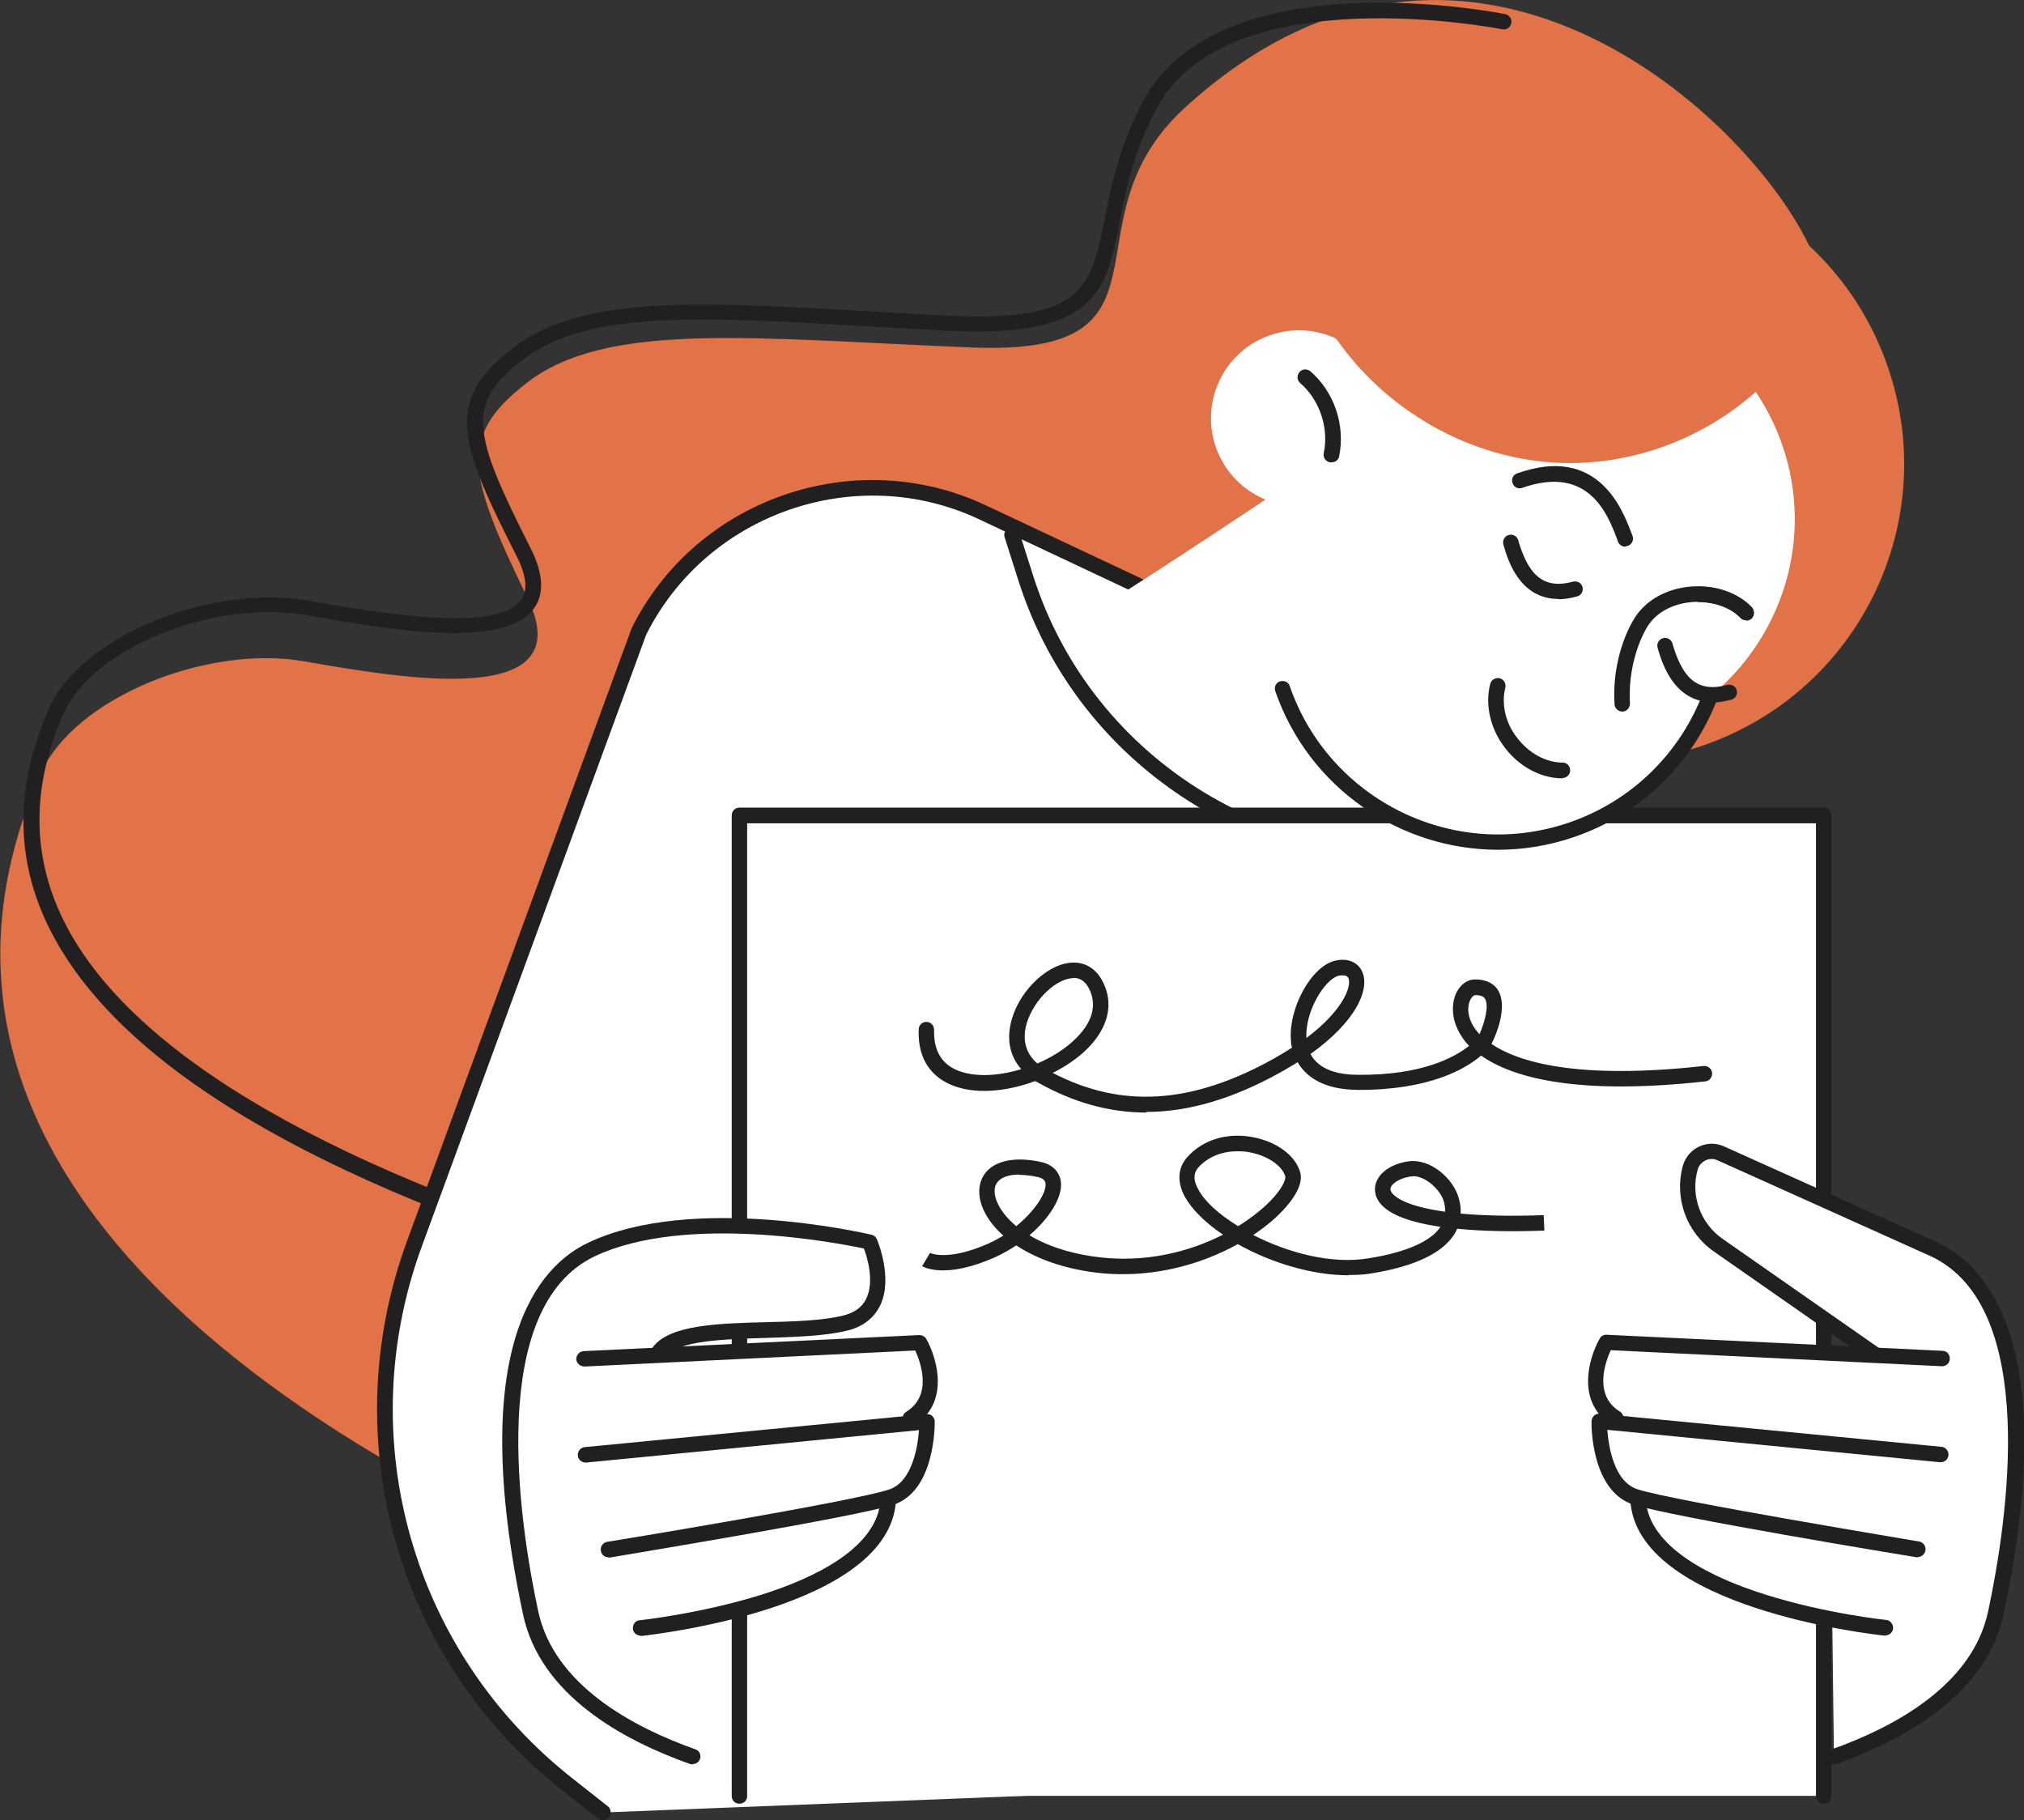
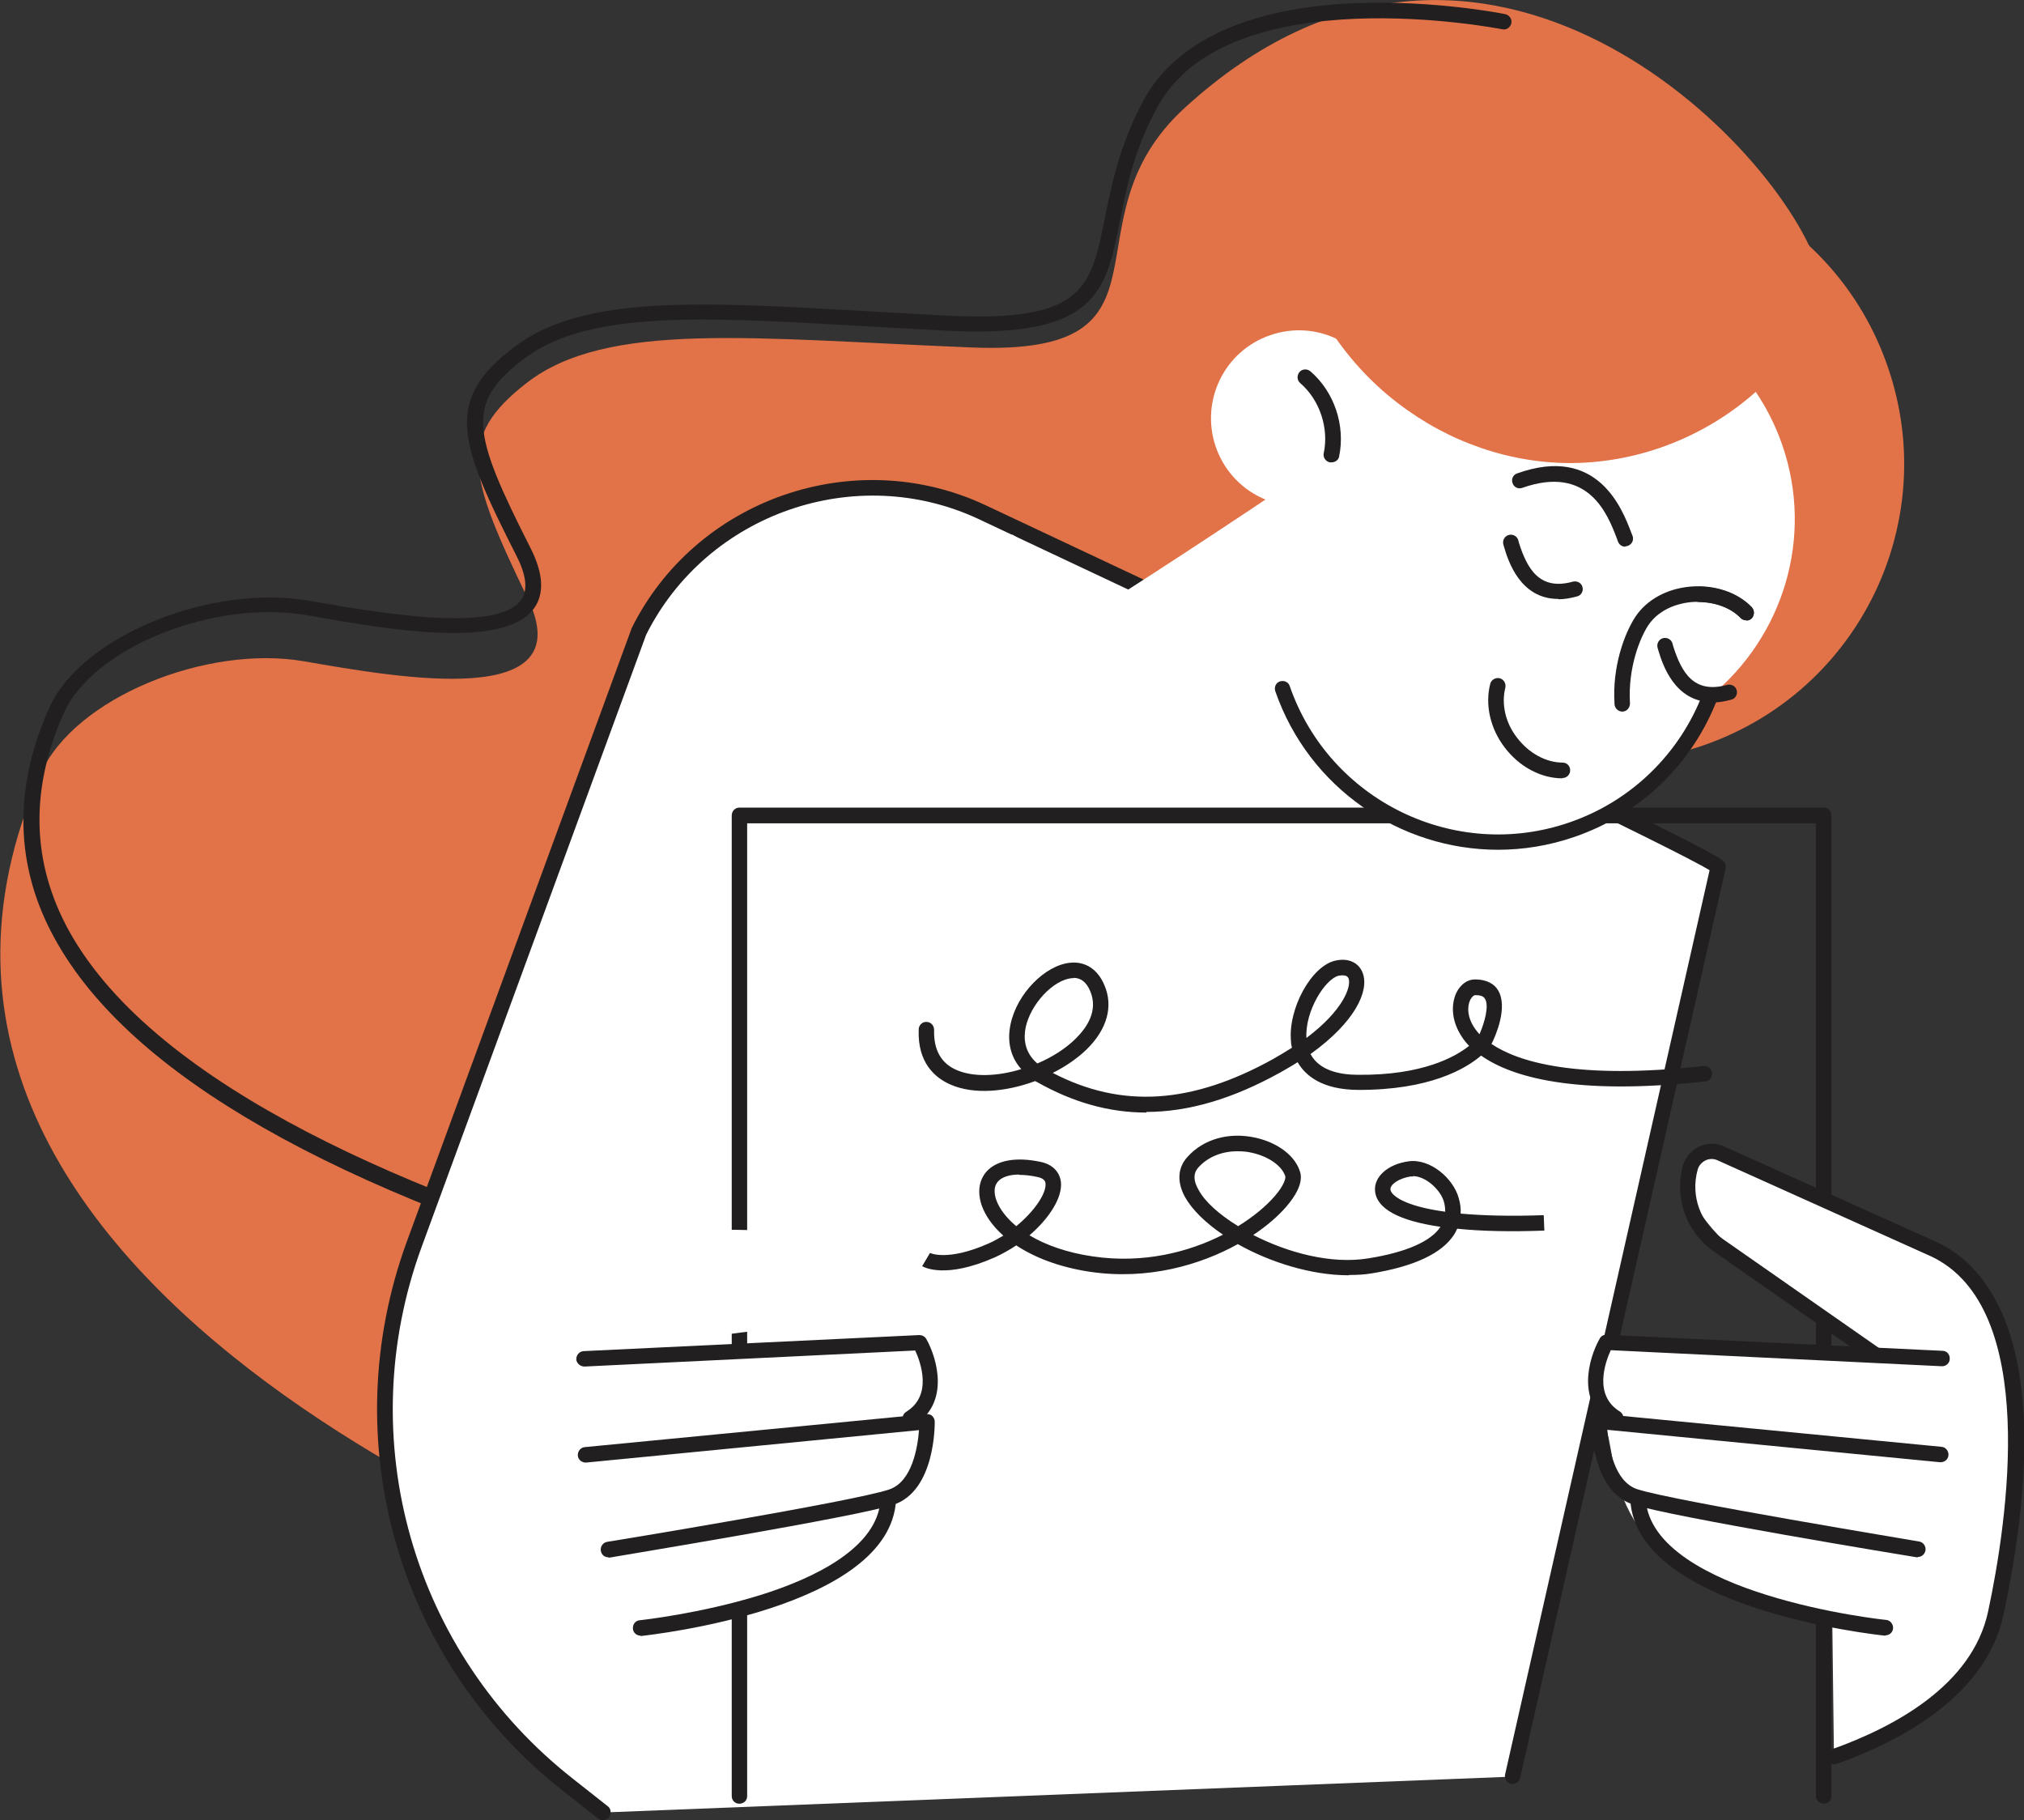
<svg xmlns="http://www.w3.org/2000/svg" id="Layer_2" data-name="Layer 2" viewBox="0 0 64.31 57.83">
  <rect x="0" y="0" width="64.31" height="57.83" fill="#333333" stroke="none" />
  <defs>
    <style>
      .cls-1 {
        fill: #e27247;
      }

      .cls-2 {
        fill: #221f20;
      }

      .cls-3 {
        fill: #fff;
      }
    </style>
  </defs>
  <g id="Calque_1" data-name="Calque 1">
    <g>
      <g>
        <path class="cls-1" d="M57.79,8.59c-1.14-3.87-10.72-13.79-20.15-5.16-3.96,3.62.16,7.89-6.77,7.61-6.92-.28-11.58-.86-14.14,1.13-2.21,1.72-1.86,2.92.04,6.85,1.71,3.55-4.05,2.52-7.12,1.99-3.07-.53-7.29,1.15-8.36,3.58-7.44,16.91,19.99,26.02,19.99,26.02,0,0,41.47-25.25,36.51-42.02" />
        <path class="cls-2" d="M35.83,44.01s-.02,0-.03,0c-.07,0-7.15-.98-14.84-3.19-10.36-2.98-16.82-6.67-19.2-10.96-1.29-2.31-1.35-4.8-.19-7.38,1.01-2.26,5.11-3.94,8.27-3.39l.11.02c2.03.35,5.82,1.02,6.6-.04.23-.31.18-.78-.14-1.41-1.83-3.61-2.34-4.95-.02-6.67,2.17-1.62,5.89-1.4,11.03-1.11.86.05,1.77.1,2.72.15,4.3.21,4.52-.89,4.96-3.08.21-1.05.47-2.35,1.25-3.79,1.02-1.86,3.34-2.92,6.71-3.06,2.5-.1,4.68.33,4.77.35.13.03.22.16.19.29-.03.13-.15.22-.29.19-.09-.02-8.67-1.69-10.95,2.46-.75,1.37-.99,2.58-1.2,3.65-.44,2.23-.74,3.7-5.46,3.47-.95-.05-1.86-.1-2.72-.15-5.04-.29-8.68-.5-10.71,1.01-1.92,1.43-1.7,2.36.17,6.05.41.81.44,1.46.1,1.92-.96,1.3-4.64.66-7.08.23l-.11-.02c-2.97-.52-6.8,1.02-7.74,3.1-1.09,2.44-1.03,4.77.17,6.94,5.54,9.98,33.39,13.86,33.67,13.9.13.02.23.14.21.28-.02.12-.12.21-.24.21" />
        <path class="cls-3" d="M48.04,56.44l6.53-28.9c-.44-.44-14.44-7.06-23.38-11.26-4.07-1.91-8.91-.22-10.91,3.8l-7.13,19.45c-2.27,6.19-.29,13.13,4.9,17.2l1.09.86,28.9-1.14Z" />
        <path class="cls-2" d="M19.15,57.83c-.05,0-.11-.02-.15-.05l-1.09-.86c-5.29-4.14-7.29-11.17-4.98-17.48l7.13-19.45s0-.02.01-.03c2.04-4.11,7.08-5.86,11.24-3.91,15.2,7.14,23.09,10.95,23.45,11.31.06.06.09.15.07.23l-6.53,28.9c-.03.13-.16.21-.29.19-.13-.03-.21-.16-.19-.29l6.5-28.74c-1.08-.66-9.45-4.68-23.21-11.15-3.91-1.84-8.65-.19-10.58,3.67l-7.13,19.44c-2.24,6.11-.3,12.91,4.82,16.92l1.09.86c.11.08.12.24.04.35-.05.06-.12.09-.19.09" />
        <path class="cls-3" d="M32.15,16.99l.44,1.38c1.93,6.07,8.04,9.78,14.32,8.68l1.57-.27-16.33-9.8Z" />
-         <path class="cls-2" d="M44.75,27.49c-5.56,0-10.66-3.6-12.39-9.04l-.44-1.38c-.04-.13.03-.27.16-.31.13-.04.27.03.31.16l.44,1.38c1.88,5.92,7.92,9.58,14.04,8.52l1.57-.27c.13-.02.26.07.28.2.02.13-.07.26-.2.28l-1.57.27c-.74.13-1.48.19-2.21.19" />
      </g>
-       <rect class="cls-3" x="23.49" y="25.91" width="34.46" height="31.15" />
      <path class="cls-2" d="M57.95,57.31c-.14,0-.25-.11-.25-.24v-30.91H23.74v30.91c0,.14-.11.24-.25.24s-.24-.11-.24-.24v-31.16c0-.14.11-.25.24-.25h34.46c.14,0,.24.11.24.25v31.16c0,.14-.11.24-.24.24" />
      <path class="cls-3" d="M58.22,51.6l.05,4.08s4.14-.46,5.14-4.43c1-3.98,1.31-10.28-1.95-11.55-3.25-1.26-7.98-4.64-7.81-2.08.12,1.92,5.71,5.22,5.71,5.22l-8.27-.11s-.43,1.46-.04,2.72c.4,1.27-.07,4.89,7.17,6.15" />
      <path class="cls-2" d="M58.26,56.06c-.1,0-.2-.06-.23-.16-.05-.13.02-.27.15-.31,2-.71,4.49-2.04,4.99-4.39.61-2.85,1.64-9.65-1.81-11.28l-6.78-3.05c-.12-.06-.27-.06-.39,0-.12.06-.22.17-.25.3-.23.82.09,1.7.79,2.19l5,3.49c.11.08.14.23.06.34-.08.11-.23.14-.34.06l-5-3.49c-.87-.61-1.26-1.7-.98-2.72.08-.27.26-.49.52-.61.25-.12.55-.12.8,0l6.78,3.05c1.56.74,3.91,3.25,2.09,11.82-.55,2.56-3.19,3.99-5.31,4.75-.03,0-.05.01-.08.01" />
      <path class="cls-2" d="M51.35,45.32s-.09-.01-.13-.04c-1.14-.7-.76-2.1-.39-2.75.04-.08.13-.13.23-.12l10.66.51c.14,0,.24.12.23.26,0,.13-.12.24-.26.23l-10.51-.51c-.17.37-.56,1.43.29,1.95.11.07.15.22.08.34-.05.08-.13.12-.21.12" />
      <path class="cls-2" d="M60.94,49.48s-.03,0-.04,0c-.32-.05-7.85-1.29-9.02-1.68-1.33-.44-1.32-2.55-1.31-2.64,0-.07.03-.13.08-.18.05-.05.12-.07.19-.06l10.85,1.05c.13.01.23.13.22.27-.01.13-.13.23-.27.22l-10.57-1.03c.04.52.21,1.65.96,1.89,1.14.37,8.87,1.64,8.95,1.66.13.02.22.15.2.28-.02.12-.12.21-.24.21" />
      <path class="cls-2" d="M59.92,51.97s-.02,0-.03,0c-.32-.03-7.91-.87-8.09-4.32,0-.14.1-.25.23-.26.13-.01.25.1.26.23.08,1.55,2.12,2.52,3.82,3.05,1.9.6,3.8.8,3.82.8.13.01.23.14.22.27-.01.13-.12.22-.24.22" />
      <path class="cls-3" d="M23.11,51.14v5.1s-5.25-1.01-6.25-4.99c-1-3.98-1.31-10.28,1.95-11.55,3.25-1.26,8.83-.23,8.83-.23,0,0,1.01,2.35-.9,2.53-10.74,1.02-2.2,1.02-2.2,1.02l4.65-.37s.43,1.54.03,2.81c-.4,1.27-1.58,5.32-6.11,5.68" />
-       <path class="cls-2" d="M22.01,56.06s-.06,0-.08-.01c-2.12-.75-4.76-2.18-5.31-4.75-1.82-8.58.52-11.09,2.08-11.82,3.3-1.56,8.76-.3,8.99-.25.08.02.14.07.17.14.02.05.53,1.25.1,2.12-.2.4-.55.67-1.05.79-.69.17-1.64.2-2.56.23-1.31.04-2.78.08-3.2.58-.09.1-.24.12-.35.03-.1-.09-.12-.24-.03-.35.55-.67,2.01-.72,3.56-.76.89-.02,1.81-.05,2.46-.21.36-.09.6-.26.73-.53.27-.54.04-1.31-.07-1.6-.84-.18-5.66-1.11-8.54.24-3.45,1.63-2.42,8.43-1.81,11.28.5,2.34,2.99,3.68,4.99,4.39.13.04.2.18.15.31-.03.1-.13.16-.23.16" />
      <path class="cls-2" d="M28.92,45.32c-.08,0-.16-.04-.21-.12-.07-.11-.03-.27.08-.34.85-.52.46-1.58.29-1.95l-10.51.51c-.13,0-.25-.1-.26-.23,0-.14.1-.25.23-.26l10.66-.51c.1,0,.18.04.23.12.36.64.75,2.05-.39,2.75-.04.02-.08.04-.13.04" />
      <path class="cls-2" d="M19.33,49.48c-.12,0-.22-.08-.24-.21-.02-.13.07-.26.2-.28.08-.01,7.81-1.28,8.95-1.66.75-.24.92-1.37.96-1.89l-10.57,1.03c-.13.01-.26-.08-.27-.22-.01-.14.09-.26.22-.27l10.85-1.05c.07,0,.14.01.19.06.05.05.08.11.08.18,0,.09.02,2.2-1.31,2.64-1.18.39-8.7,1.62-9.02,1.68-.01,0-.03,0-.04,0" />
      <path class="cls-2" d="M20.35,51.97c-.12,0-.23-.09-.24-.22-.01-.14.08-.26.22-.27.02,0,1.93-.21,3.83-.8,1.7-.53,3.74-1.5,3.82-3.05,0-.14.12-.24.26-.23.14,0,.24.12.23.26-.18,3.45-7.76,4.28-8.09,4.32,0,0-.02,0-.03,0" />
      <path class="cls-3" d="M38.85,23.82c4.72-3,9.53-6.02,9.7-6.11l-.64-7.06s-7.15,4.94-12.26,8.21l3.2,4.96Z" />
      <path class="cls-1" d="M47.95,5.8c-4.94,1.71-7.56,7.09-5.85,12.03,1.71,4.94,7.09,7.56,12.03,5.85,4.94-1.71,7.56-7.09,5.85-12.03-1.7-4.94-7.09-7.56-12.03-5.85" />
      <path class="cls-3" d="M43.89,12.32c.84-1.19,2.05-2.15,3.53-2.66,3.78-1.3,7.9.7,9.21,4.48,1.02,2.95.01,6.1-2.27,7.97-.74,1.92-2.29,3.52-4.39,4.25-3.78,1.31-7.9-.7-9.21-4.48-.69-2-.45-4.08.48-5.8-1.15-.01-2.21-.73-2.61-1.88-.5-1.46.27-3.05,1.73-3.55,1.44-.5,3.01.25,3.53,1.68" />
      <path class="cls-2" d="M47.6,27c-3.1,0-6.01-1.95-7.08-5.04-.04-.13.02-.27.15-.31.13-.04.27.02.31.15,1.26,3.64,5.25,5.59,8.89,4.33,1.95-.67,3.5-2.17,4.24-4.11.05-.13.19-.19.32-.14.13.05.19.19.14.32-.79,2.07-2.45,3.67-4.54,4.39-.81.28-1.63.41-2.44.41" />
      <path class="cls-2" d="M42.3,14.69s-.03,0-.05,0c-.13-.03-.22-.16-.19-.29.17-.8-.13-1.7-.75-2.23-.1-.09-.11-.24-.02-.35.09-.1.24-.11.35-.02.76.66,1.11,1.72.91,2.7-.02.12-.13.19-.24.19" />
      <path class="cls-2" d="M49.64,24.73h0c-.68,0-1.37-.37-1.83-.98-.46-.6-.63-1.36-.46-2.02.03-.13.17-.21.3-.18.13.03.21.17.18.3-.13.52,0,1.12.38,1.6.37.48.91.78,1.44.78.14,0,.24.11.24.25,0,.13-.11.24-.24.24" />
      <path class="cls-2" d="M51.64,17.37c-.1,0-.19-.06-.23-.16l-.04-.11c-.29-.76-.9-2.34-3-1.6-.13.05-.27-.02-.31-.15-.05-.13.02-.27.15-.31,2.55-.91,3.33,1.12,3.62,1.88l.04.1c.05.13-.01.27-.14.32-.03.01-.06.02-.09.02" />
      <path class="cls-2" d="M51.55,22.61c-.13,0-.24-.1-.25-.23-.08-1.19.31-2.24.66-2.78.36-.54.99-.89,1.73-.96.77-.07,1.51.17,1.97.65.09.1.09.25,0,.35-.1.09-.25.09-.35,0-.35-.37-.96-.56-1.57-.51-.6.06-1.09.32-1.37.74-.25.38-.65,1.33-.58,2.48,0,.13-.09.25-.23.26h-.02" />
      <path class="cls-2" d="M55.49,19.71c-.06,0-.13-.02-.18-.07-.3-.32-.78-.5-1.31-.51-.14,0-.24-.12-.24-.25,0-.14.11-.24.25-.24.66.01,1.26.26,1.65.66.09.1.09.25,0,.35-.05.05-.11.07-.17.07" />
      <path class="cls-2" d="M54.41,22.31c-1.21,0-1.59-1.22-1.72-1.65l-.02-.07c-.04-.13.03-.27.16-.31.13-.04.27.03.31.16l.02.08c.26.82.64,1.54,1.72,1.24.13-.03.27.04.3.17.04.13-.04.27-.17.3-.22.06-.41.09-.59.09" />
      <path class="cls-2" d="M49.51,19.03c-1.21,0-1.59-1.21-1.72-1.65l-.02-.07c-.04-.13.03-.27.16-.31.13-.04.27.03.31.16l.02.08c.26.82.65,1.54,1.72,1.24.13-.03.27.04.3.17.04.13-.04.27-.17.3-.22.06-.41.09-.59.09" />
      <path class="cls-1" d="M45.62,8.41c-1.08.62-2.12,1.3-3.13,2.01-.09.06-.14.19-.07.29.63.91,1.41,1.7,2.31,2.33,1.64,1.16,3.64,1.77,5.62,1.66,2.17-.12,4.25-1.05,5.8-2.59.18-.17-.07-.44-.25-.32.03-.98-.63-1.89-1.35-2.5-.8-.68-1.76-1.12-2.72-1.49-1.04-.41-2.05-.73-3.17-.57-1.09.16-2.09.64-3.03,1.17" />
      <path class="cls-2" d="M46.89,31.62s-.01,0-.02,0c-.04,0-.1.05-.15.14-.1.19-.12.55.15.93.04.05.08.11.14.17.17-.39.31-.92.17-1.13-.02-.03-.07-.11-.28-.11M42.66,30.99s-.07,0-.12.01c-.42.09-1.08,1.11-1.03,1.98,1.17-.88,1.43-1.63,1.34-1.89-.03-.07-.09-.1-.19-.1M34.11,31.08s-.04,0-.06,0c-.59.06-1.3.82-1.46,1.56-.07.34-.05.79.37,1.15.47-.2.9-.47,1.23-.8.35-.35.71-.88.45-1.5-.12-.28-.29-.42-.53-.42M36.43,35.35c-1.19,0-2.33-.32-3.48-.97-.02-.01-.04-.02-.06-.03-.92.34-1.94.44-2.69.11-.48-.21-1.05-.68-1.01-1.75,0-.13.11-.25.25-.24.14,0,.24.12.24.25-.02.63.22,1.07.72,1.28.53.23,1.3.2,2.05-.03-.34-.38-.46-.88-.34-1.43.2-.96,1.09-1.87,1.89-1.95.49-.05.88.21,1.09.71.29.67.09,1.4-.56,2.04-.29.28-.66.54-1.08.75,2.19,1.14,4.42.99,7-.44.21-.12.41-.24.6-.36-.02-.08-.03-.14-.03-.2-.1-1.04.65-2.41,1.42-2.57.41-.09.74.07.86.4.21.57-.25,1.56-1.66,2.57.28.53.94.66,1.51.66,2.05.02,3.09-.57,3.53-.92-.09-.09-.16-.18-.22-.27-.38-.56-.34-1.1-.18-1.43.13-.25.34-.41.58-.41.42,0,.63.17.73.33.34.53-.07,1.47-.2,1.72.83.56,2.67,1.15,6.74.7.13-.01.26.08.27.22.01.13-.08.26-.22.27-4.18.46-6.17-.15-7.12-.82-.49.42-1.64,1.1-3.92,1.09-1.13-.01-1.66-.45-1.91-.88-.17.11-.35.21-.54.32-1.51.84-2.92,1.26-4.27,1.26" />
      <path class="cls-2" d="M44.89,37.38s-.05,0-.07,0c-.38.06-.66.26-.64.42.02.17.41.52,1.74.7,0-.1-.01-.2-.04-.31-.1-.38-.58-.82-.98-.82M32.38,37.32c-.31,0-.55.08-.67.22-.17.19-.1.46-.05.6.1.27.31.55.63.82.6-.49.96-1.06.93-1.35,0-.05-.02-.16-.24-.21-.22-.05-.42-.07-.59-.07M39.31,36.58c-.49,0-.93.18-1.23.51-.06.07-.25.28,0,.71.2.38.66.79,1.26,1.16.5-.31.89-.64,1.16-.95.32-.37.35-.58.34-.63-.1-.33-.52-.63-1.05-.75-.16-.04-.31-.05-.46-.05M42.85,40.52c-1.18,0-2.49-.41-3.52-.99-1.19.66-2.85,1.15-4.69.88-1.01-.15-1.79-.47-2.35-.84-.21.14-.44.27-.68.38-1.56.69-2.24.32-2.31.28l.25-.42s.55.28,1.86-.3c.16-.07.32-.16.47-.25-.35-.31-.57-.64-.68-.94-.15-.42-.1-.81.14-1.09.33-.37.95-.48,1.74-.31.36.08.59.31.63.64.05.49-.37,1.15-1,1.69.5.3,1.18.55,2.01.67,1.61.24,3.06-.14,4.14-.69-.55-.37-.98-.79-1.21-1.2-.26-.48-.23-.93.08-1.27.51-.57,1.32-.8,2.17-.61.71.16,1.26.58,1.41,1.09.11.36-.18.8-.44,1.1-.25.29-.6.6-1.05.9,1.09.56,2.48.94,3.67.74,1.19-.19,1.98-.54,2.28-1-1.31-.19-2.03-.57-2.08-1.14-.04-.45.41-.85,1.06-.94.69-.1,1.43.54,1.6,1.17.05.17.07.33.06.49.67.06,1.54.09,2.64.05l.02.49c-1.07.04-2,.02-2.77-.06-.03.07-.06.13-.1.19-.38.59-1.26,1.01-2.62,1.23-.23.04-.47.05-.71.05" />
    </g>
  </g>
</svg>